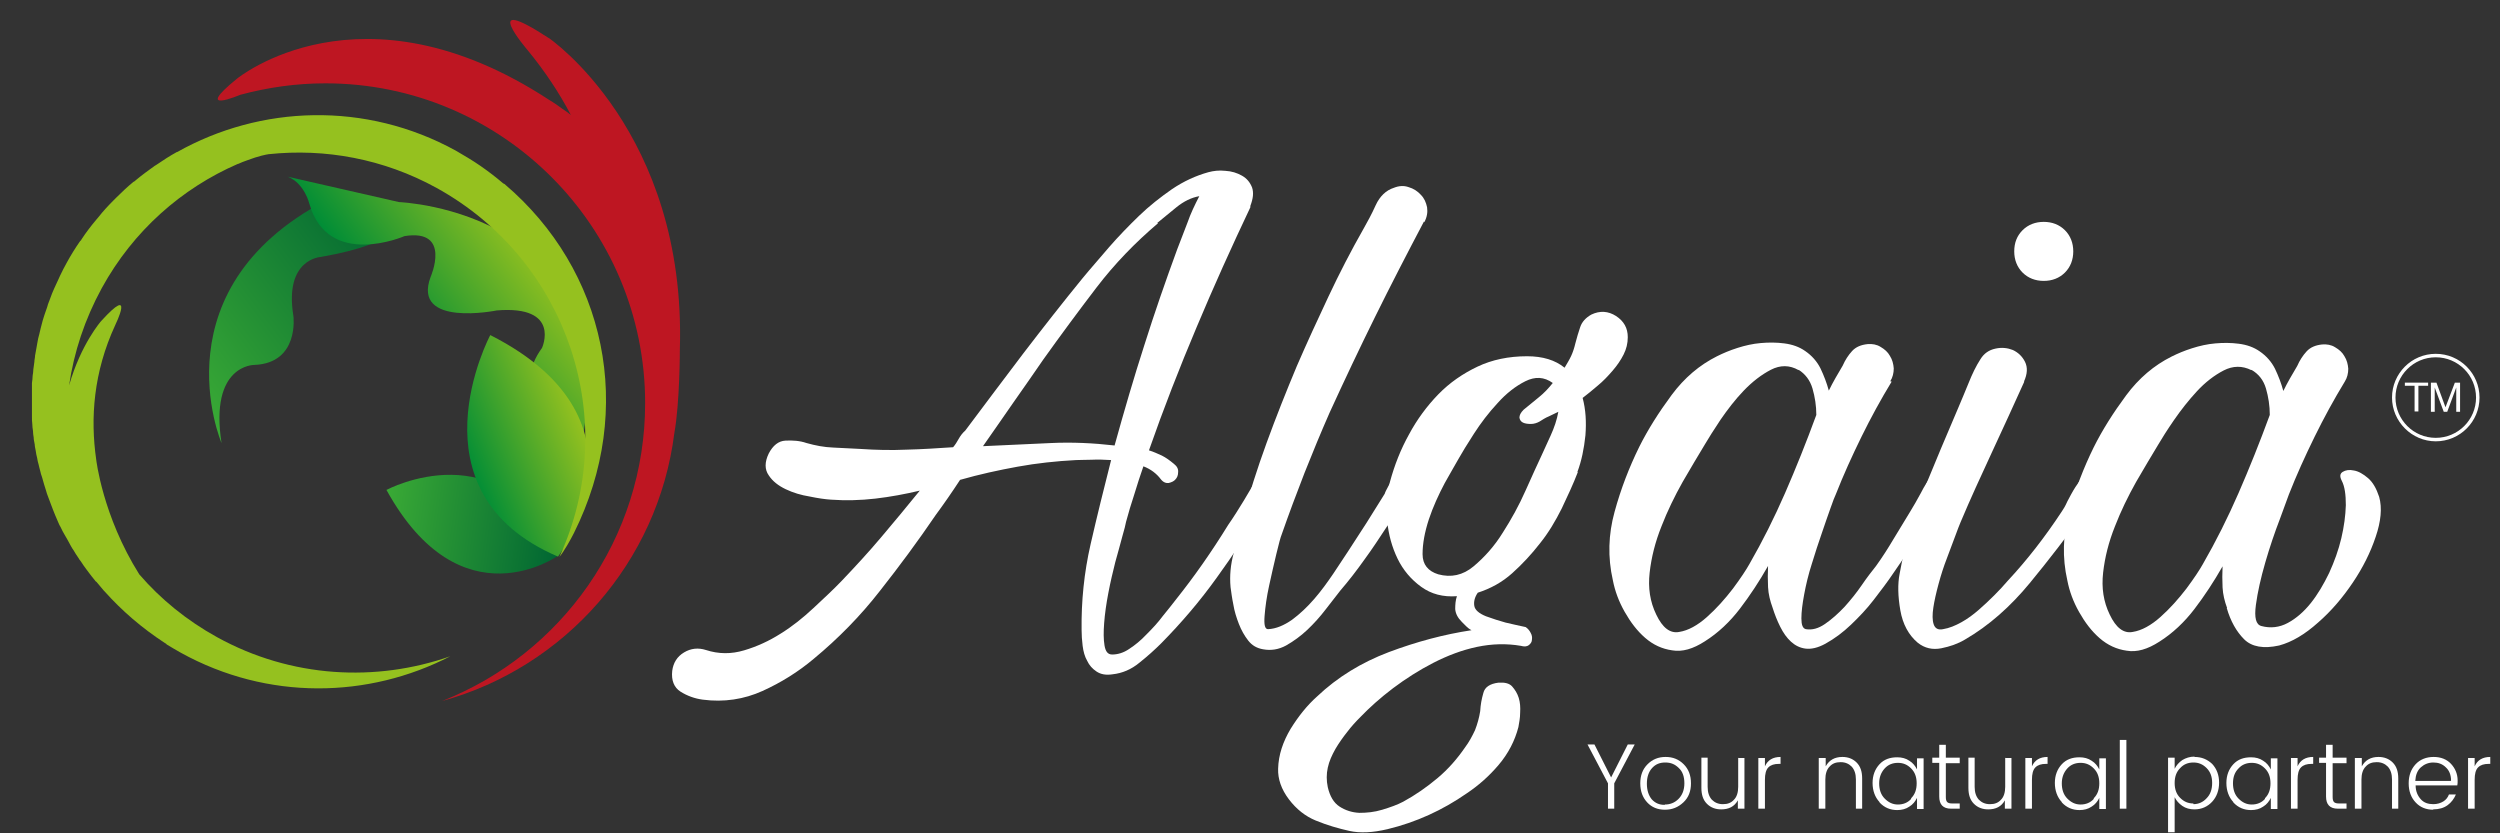
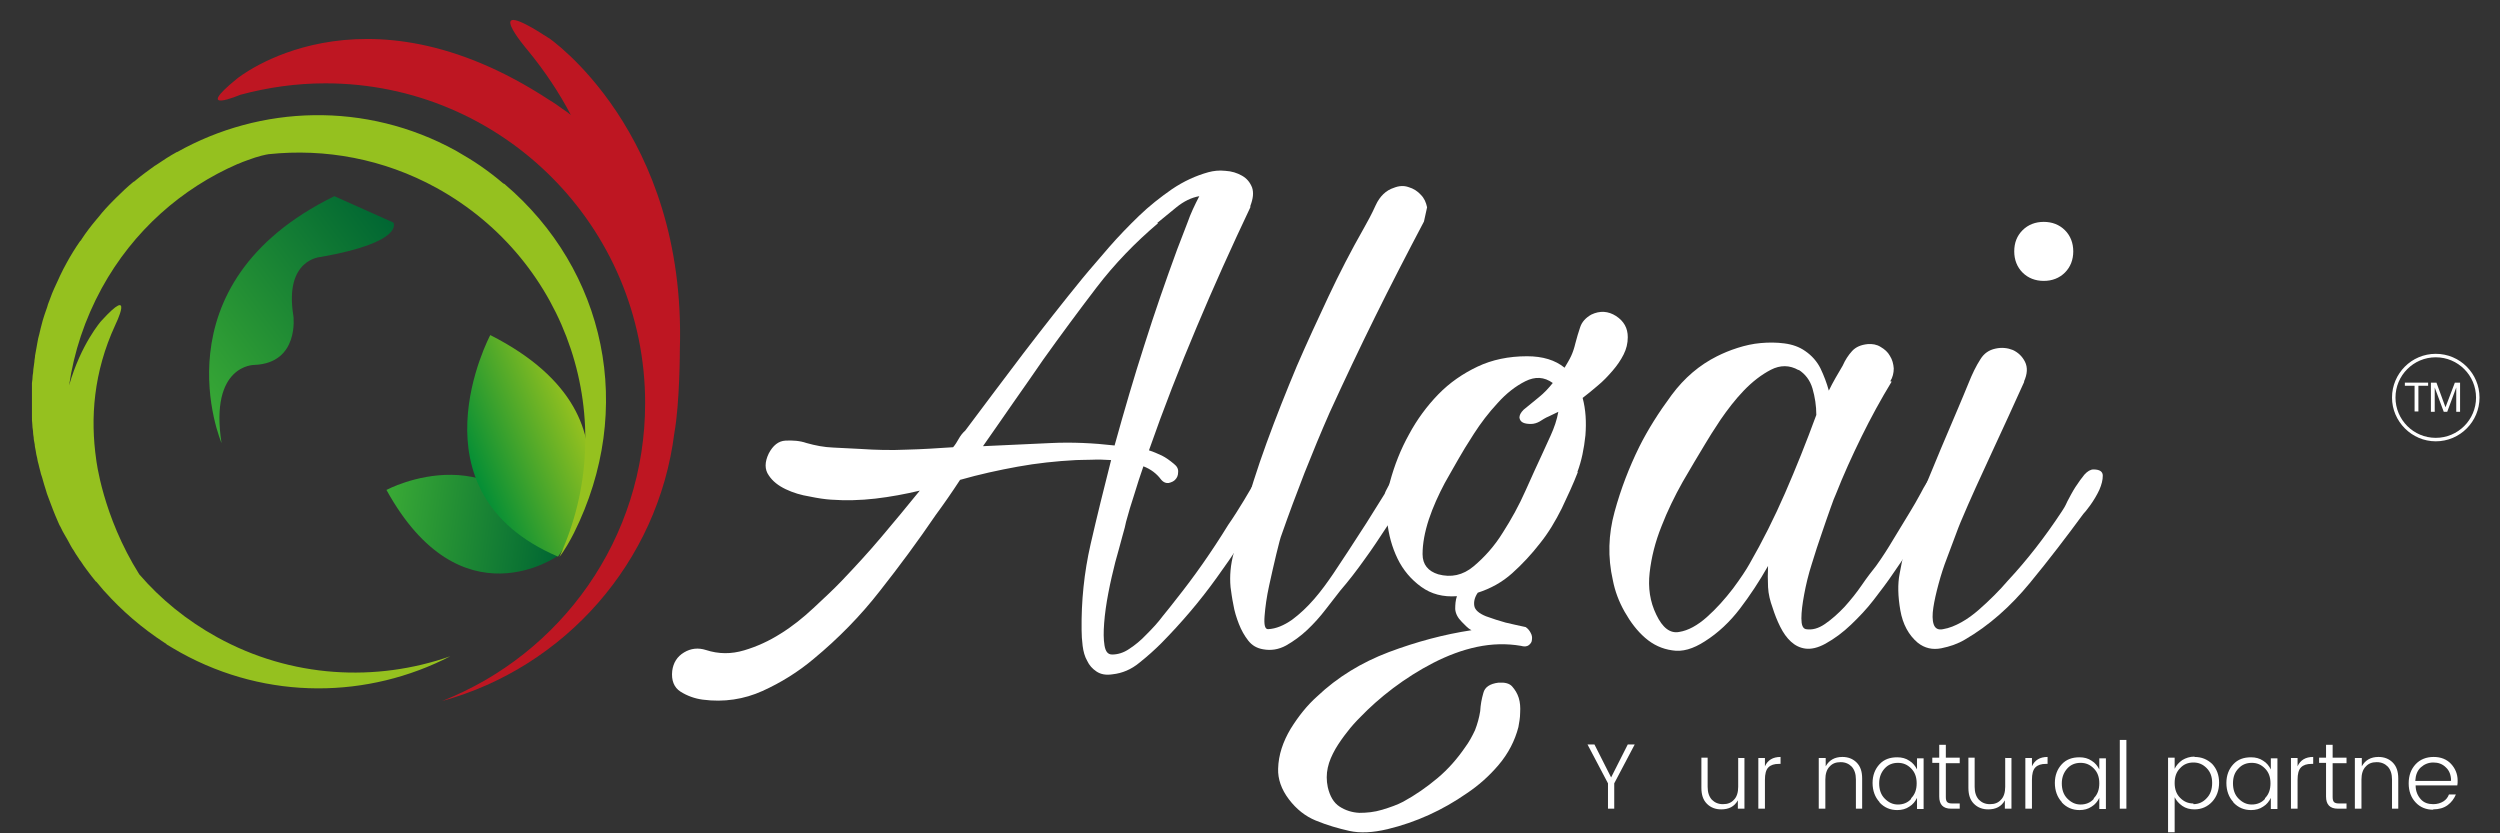
<svg xmlns="http://www.w3.org/2000/svg" viewBox="0 0 72 24" fill="none">
  <rect x="0" y="0" width="72" height="24" fill="#333333" stroke="none" />
  <path d="M11.33 6.41C11.33 6.41 11.67 6.97 9.24 7.4C9.24 7.4 8.18 7.45 8.45 9.1C8.45 9.1 8.63 10.46 7.32 10.51C7.32 10.51 6.03 10.5 6.38 12.76C6.38 12.76 4.43 8.2 9.63 5.65L11.33 6.41Z" fill="url(#paint0_linear_1_8)" />
-   <path d="M16.71 12.97C16.71 12.97 16.87 12.68 15.77 11.81C15.77 11.81 14.77 11.18 15.61 10.02C15.61 10.02 16.17 8.79 14.31 8.94C14.31 8.94 11.86 9.44 12.4 7.98C12.4 7.98 13.02 6.58 11.65 6.8C11.65 6.8 9.45 7.76 8.91 5.87C8.91 5.87 8.77 5.28 8.29 5.09L11.49 5.82C11.49 5.82 18.19 6.07 16.71 12.97Z" fill="url(#paint1_linear_1_8)" />
  <path d="M16.08 16C16.08 16 13.28 18.01 11.13 14.11C11.13 14.11 14.47 12.32 16.08 16Z" fill="url(#paint2_linear_1_8)" />
  <path d="M16.07 16.03C16.07 16.03 19.05 12.15 14.12 9.65C14.12 9.65 11.71 14.17 16.07 16.03Z" fill="url(#paint3_linear_1_8)" />
  <path d="M15.81 1.1C13.73 -0.26 15.2 1.45 15.2 1.45C15.7 2.06 16.11 2.68 16.44 3.31C16.35 3.24 16.27 3.18 16.19 3.13C16.19 3.13 16.16 3.11 16.15 3.1C15.96 2.96 15.82 2.88 15.82 2.88C10.39 -0.68 6.82 2.27 6.82 2.27C5.53 3.32 6.92 2.73 6.92 2.73C7.7 2.52 8.52 2.4 9.37 2.4C14.46 2.4 18.58 6.53 18.58 11.61C18.58 15.51 16.16 18.84 12.73 20.19C16.26 19.22 18.95 16.2 19.42 12.48C19.58 11.6 19.58 10.06 19.58 10.06C19.77 3.79 15.8 1.09 15.8 1.09L15.81 1.1Z" fill="#BE1622" />
  <path d="M14.49 5.28C14.28 5.1 14.07 4.94 13.84 4.78C13.61 4.62 13.37 4.48 13.13 4.34C10.53 2.91 7.5 3.03 5.1 4.38H5.09C4.89 4.49 4.69 4.62 4.5 4.75C4.48 4.76 4.47 4.77 4.45 4.78C4.27 4.91 4.09 5.04 3.91 5.19C3.89 5.21 3.87 5.23 3.84 5.24C3.67 5.38 3.51 5.53 3.35 5.69C3.33 5.71 3.3 5.74 3.28 5.76C3.12 5.92 2.97 6.08 2.83 6.26C2.81 6.28 2.79 6.31 2.77 6.33C2.62 6.51 2.48 6.69 2.35 6.89C2.34 6.91 2.33 6.93 2.31 6.94C2.17 7.14 2.04 7.35 1.92 7.57C1.85 7.69 1.79 7.82 1.73 7.94C1.71 7.98 1.7 8.01 1.68 8.05C1.64 8.14 1.6 8.22 1.56 8.31C1.54 8.36 1.52 8.41 1.5 8.45C1.47 8.53 1.44 8.61 1.41 8.69C1.39 8.74 1.37 8.79 1.36 8.84C1.33 8.92 1.31 8.99 1.28 9.07C1.26 9.12 1.25 9.18 1.23 9.23C1.21 9.31 1.19 9.38 1.17 9.46C1.16 9.52 1.14 9.57 1.13 9.63C1.11 9.7 1.09 9.78 1.08 9.85C1.07 9.91 1.06 9.96 1.05 10.02C1.04 10.09 1.02 10.17 1.01 10.24C1.01 10.3 0.99 10.36 0.99 10.42C0.98 10.49 0.97 10.56 0.96 10.64C0.96 10.7 0.95 10.76 0.94 10.82C0.94 10.89 0.93 10.96 0.92 11.03C0.92 11.09 0.92 11.15 0.92 11.22C0.92 11.29 0.92 11.36 0.92 11.43C0.92 11.49 0.92 11.56 0.92 11.62C0.92 11.69 0.92 11.75 0.92 11.82C0.92 11.88 0.92 11.95 0.92 12.01C0.92 12.08 0.92 12.14 0.93 12.21C0.93 12.28 0.94 12.34 0.95 12.41C0.95 12.47 0.96 12.54 0.97 12.6C0.97 12.67 0.99 12.73 1 12.8C1 12.86 1.02 12.92 1.03 12.99C1.04 13.06 1.05 13.12 1.07 13.19C1.08 13.25 1.09 13.31 1.11 13.37C1.13 13.44 1.14 13.51 1.16 13.57C1.17 13.63 1.19 13.68 1.21 13.74C1.23 13.81 1.25 13.88 1.27 13.95C1.29 14 1.3 14.06 1.32 14.11C1.34 14.18 1.36 14.25 1.39 14.32C1.41 14.37 1.43 14.42 1.45 14.48C1.48 14.55 1.5 14.62 1.53 14.69C1.55 14.74 1.57 14.79 1.59 14.84C1.62 14.91 1.65 14.98 1.68 15.05C1.7 15.1 1.72 15.14 1.75 15.19C1.78 15.26 1.82 15.33 1.86 15.4C1.88 15.44 1.91 15.48 1.93 15.52C1.97 15.59 2.01 15.67 2.05 15.74C2.07 15.78 2.1 15.82 2.12 15.85C2.16 15.92 2.21 16 2.26 16.07C2.28 16.1 2.3 16.14 2.33 16.17C2.38 16.25 2.43 16.32 2.49 16.4C2.51 16.43 2.53 16.45 2.55 16.48C2.61 16.56 2.67 16.64 2.73 16.71C2.74 16.73 2.76 16.75 2.78 16.76C2.85 16.84 2.92 16.93 2.99 17.01C2.99 17.01 3 17.02 3.01 17.03C3.51 17.59 4.09 18.09 4.75 18.52C4.77 18.53 4.79 18.54 4.8 18.56C4.93 18.64 5.07 18.72 5.21 18.8C7.71 20.18 10.61 20.12 12.97 18.9C10.83 19.65 8.39 19.53 6.25 18.35C5.38 17.87 4.62 17.25 4.01 16.54C2.95 14.85 2.77 13.23 2.77 13.23C2.6 12.05 2.69 10.72 3.32 9.36C3.32 9.36 3.91 8.15 2.91 9.25C2.91 9.25 2.33 9.91 1.99 11.1C2.13 10.14 2.44 9.2 2.93 8.3C3.84 6.64 5.24 5.42 6.85 4.72C6.85 4.72 6.85 4.72 6.86 4.72C6.94 4.68 7.03 4.65 7.11 4.62C7.45 4.49 7.67 4.45 7.74 4.44C9.36 4.27 11.04 4.57 12.57 5.41C16.38 7.51 17.9 12.15 16.11 16.04C16.25 15.87 16.43 15.55 16.53 15.35C18.31 11.78 17.45 7.78 14.53 5.3L14.49 5.28Z" fill="#95C11F" />
  <path d="M46.5 23.29H46.31V22.56L45.72 21.44H45.92L46.4 22.39L46.88 21.44H47.08L46.49 22.56V23.29H46.5Z" fill="white" />
-   <path d="M47.95 23.32C47.74 23.32 47.57 23.25 47.44 23.11C47.31 22.97 47.24 22.79 47.24 22.56C47.24 22.33 47.31 22.15 47.45 22.01C47.59 21.87 47.76 21.8 47.97 21.8C48.18 21.8 48.35 21.87 48.49 22.01C48.63 22.15 48.7 22.33 48.7 22.56C48.7 22.79 48.63 22.97 48.48 23.11C48.33 23.25 48.16 23.32 47.95 23.32ZM47.95 23.17C48.1 23.17 48.23 23.12 48.34 23.01C48.45 22.9 48.51 22.75 48.51 22.56C48.51 22.37 48.46 22.22 48.35 22.12C48.24 22.01 48.12 21.96 47.96 21.96C47.8 21.96 47.68 22.01 47.58 22.12C47.48 22.23 47.43 22.38 47.43 22.57C47.43 22.76 47.48 22.91 47.57 23.02C47.67 23.13 47.79 23.18 47.94 23.18L47.95 23.17Z" fill="white" />
  <path d="M50.05 21.83H50.24V23.29H50.05V23.05C49.95 23.23 49.79 23.31 49.57 23.31C49.41 23.31 49.27 23.26 49.16 23.15C49.05 23.04 49 22.89 49 22.69V21.82H49.18V22.66C49.18 22.82 49.22 22.94 49.3 23.03C49.38 23.11 49.48 23.16 49.62 23.16C49.76 23.16 49.86 23.12 49.94 23.03C50.02 22.95 50.06 22.82 50.06 22.66V21.82L50.05 21.83Z" fill="white" />
  <path d="M50.83 21.83V22.07C50.91 21.89 51.06 21.8 51.28 21.8V22H51.23C51.1 22 51 22.03 50.93 22.1C50.86 22.17 50.83 22.29 50.83 22.46V23.29H50.64V21.83H50.83Z" fill="white" />
  <path d="M52.58 21.83V22.07C52.68 21.89 52.84 21.8 53.06 21.8C53.22 21.8 53.36 21.85 53.47 21.96C53.58 22.07 53.63 22.22 53.63 22.42V23.29H53.45V22.45C53.45 22.29 53.41 22.17 53.33 22.08C53.25 22 53.15 21.95 53.01 21.95C52.87 21.95 52.77 21.99 52.69 22.08C52.61 22.16 52.57 22.29 52.57 22.45V23.29H52.38V21.83H52.57H52.58Z" fill="white" />
  <path d="M54.13 23.1C54 22.96 53.93 22.77 53.93 22.55C53.93 22.33 54 22.15 54.13 22.01C54.26 21.87 54.43 21.81 54.64 21.81C54.77 21.81 54.89 21.84 54.99 21.91C55.09 21.97 55.16 22.06 55.21 22.16V21.84H55.4V23.3H55.21V22.98C55.16 23.08 55.09 23.17 54.99 23.23C54.89 23.3 54.77 23.33 54.64 23.33C54.44 23.33 54.27 23.26 54.13 23.11V23.1ZM55.04 22.99C55.15 22.88 55.2 22.74 55.2 22.56C55.2 22.38 55.15 22.24 55.04 22.13C54.93 22.02 54.81 21.97 54.66 21.97C54.51 21.97 54.38 22.02 54.28 22.13C54.18 22.24 54.12 22.38 54.12 22.56C54.12 22.74 54.17 22.89 54.28 23C54.39 23.11 54.51 23.17 54.66 23.17C54.81 23.17 54.94 23.12 55.04 23.01V22.99Z" fill="white" />
  <path d="M56.44 21.98H56.04V22.95C56.04 23.02 56.05 23.07 56.08 23.1C56.11 23.13 56.16 23.14 56.23 23.14H56.44V23.29H56.19C55.96 23.29 55.85 23.17 55.85 22.94V21.97H55.65V21.82H55.85V21.45H56.04V21.82H56.44V21.97V21.98Z" fill="white" />
  <path d="M57.74 21.83H57.93V23.29H57.74V23.05C57.64 23.23 57.48 23.31 57.26 23.31C57.1 23.31 56.96 23.26 56.85 23.15C56.74 23.04 56.69 22.89 56.69 22.69V21.82H56.87V22.66C56.87 22.82 56.91 22.94 56.99 23.03C57.07 23.11 57.17 23.16 57.31 23.16C57.45 23.16 57.55 23.12 57.63 23.03C57.71 22.95 57.75 22.82 57.75 22.66V21.82L57.74 21.83Z" fill="white" />
  <path d="M58.52 21.83V22.07C58.6 21.89 58.75 21.8 58.97 21.8V22H58.92C58.79 22 58.69 22.03 58.62 22.1C58.55 22.17 58.52 22.29 58.52 22.46V23.29H58.33V21.83H58.52Z" fill="white" />
  <path d="M59.38 23.1C59.25 22.96 59.18 22.77 59.18 22.55C59.18 22.33 59.25 22.15 59.38 22.01C59.51 21.87 59.68 21.81 59.89 21.81C60.02 21.81 60.14 21.84 60.24 21.91C60.34 21.97 60.41 22.06 60.46 22.16V21.84H60.65V23.3H60.46V22.98C60.41 23.08 60.34 23.17 60.24 23.23C60.14 23.3 60.02 23.33 59.89 23.33C59.69 23.33 59.52 23.26 59.38 23.11V23.1ZM60.3 22.99C60.41 22.88 60.46 22.74 60.46 22.56C60.46 22.38 60.41 22.24 60.3 22.13C60.19 22.02 60.07 21.97 59.92 21.97C59.77 21.97 59.64 22.02 59.54 22.13C59.44 22.24 59.38 22.38 59.38 22.56C59.38 22.74 59.43 22.89 59.54 23C59.65 23.11 59.77 23.17 59.92 23.17C60.07 23.17 60.2 23.12 60.3 23.01V22.99Z" fill="white" />
  <path d="M61.05 23.29V21.31H61.24V23.29H61.05Z" fill="white" />
  <path d="M63.2 21.8C63.41 21.8 63.57 21.87 63.71 22C63.84 22.14 63.91 22.32 63.91 22.54C63.91 22.76 63.84 22.95 63.71 23.09C63.58 23.23 63.41 23.31 63.2 23.31C63.07 23.31 62.95 23.28 62.85 23.21C62.75 23.14 62.68 23.06 62.63 22.96V23.97H62.44V21.82H62.63V22.14C62.68 22.04 62.75 21.96 62.85 21.89C62.95 21.83 63.07 21.79 63.2 21.79V21.8ZM63.17 23.16C63.32 23.16 63.45 23.1 63.55 22.99C63.66 22.88 63.71 22.73 63.71 22.55C63.71 22.37 63.66 22.23 63.55 22.12C63.44 22.01 63.32 21.96 63.17 21.96C63.02 21.96 62.89 22.01 62.79 22.12C62.68 22.23 62.63 22.37 62.63 22.55C62.63 22.73 62.68 22.87 62.79 22.98C62.9 23.09 63.02 23.14 63.17 23.14V23.16Z" fill="white" />
  <path d="M64.32 23.1C64.19 22.96 64.12 22.77 64.12 22.55C64.12 22.33 64.19 22.15 64.32 22.01C64.45 21.87 64.62 21.81 64.83 21.81C64.96 21.81 65.08 21.84 65.18 21.91C65.28 21.97 65.35 22.06 65.4 22.16V21.84H65.59V23.3H65.4V22.98C65.35 23.08 65.28 23.17 65.18 23.23C65.08 23.3 64.96 23.33 64.83 23.33C64.63 23.33 64.46 23.26 64.32 23.11V23.1ZM65.23 22.99C65.34 22.88 65.39 22.74 65.39 22.56C65.39 22.38 65.34 22.24 65.23 22.13C65.12 22.02 65 21.97 64.85 21.97C64.7 21.97 64.57 22.02 64.47 22.13C64.36 22.24 64.31 22.38 64.31 22.56C64.31 22.74 64.36 22.89 64.47 23C64.58 23.11 64.7 23.17 64.85 23.17C65 23.17 65.13 23.12 65.23 23.01V22.99Z" fill="white" />
  <path d="M66.17 21.83V22.07C66.25 21.89 66.4 21.8 66.62 21.8V22H66.57C66.44 22 66.34 22.03 66.27 22.1C66.2 22.17 66.17 22.29 66.17 22.46V23.29H65.98V21.83H66.17Z" fill="white" />
  <path d="M67.58 21.98H67.18V22.95C67.18 23.02 67.19 23.07 67.22 23.1C67.25 23.13 67.3 23.14 67.37 23.14H67.58V23.29H67.33C67.1 23.29 66.99 23.17 66.99 22.94V21.97H66.79V21.82H66.99V21.45H67.18V21.82H67.58V21.97V21.98Z" fill="white" />
  <path d="M68.02 21.83V22.07C68.12 21.89 68.28 21.8 68.5 21.8C68.66 21.8 68.8 21.85 68.91 21.96C69.02 22.07 69.07 22.22 69.07 22.42V23.29H68.89V22.45C68.89 22.29 68.85 22.17 68.77 22.08C68.69 22 68.59 21.95 68.45 21.95C68.31 21.95 68.21 21.99 68.13 22.08C68.05 22.16 68.01 22.29 68.01 22.45V23.29H67.82V21.83H68.01H68.02Z" fill="white" />
  <path d="M70.08 23.32C69.87 23.32 69.7 23.25 69.57 23.11C69.44 22.97 69.37 22.79 69.37 22.56C69.37 22.33 69.44 22.15 69.57 22.01C69.7 21.87 69.88 21.8 70.09 21.8C70.3 21.8 70.47 21.87 70.59 22C70.71 22.13 70.78 22.29 70.78 22.48C70.78 22.53 70.78 22.58 70.77 22.62H69.57C69.57 22.79 69.63 22.92 69.72 23.02C69.81 23.12 69.93 23.16 70.08 23.16C70.19 23.16 70.29 23.13 70.37 23.08C70.45 23.03 70.5 22.96 70.53 22.88H70.73C70.68 23 70.6 23.11 70.49 23.19C70.38 23.27 70.24 23.31 70.07 23.31L70.08 23.32ZM70.59 22.48C70.59 22.32 70.54 22.19 70.44 22.1C70.34 22 70.22 21.96 70.08 21.96C69.94 21.96 69.82 22.01 69.72 22.1C69.62 22.19 69.57 22.32 69.56 22.49H70.58L70.59 22.48Z" fill="white" />
-   <path d="M71.27 21.83V22.07C71.35 21.89 71.5 21.8 71.72 21.8V22H71.67C71.54 22 71.44 22.03 71.37 22.1C71.3 22.17 71.27 22.29 71.27 22.46V23.29H71.08V21.83H71.27Z" fill="white" />
  <path d="M36.01 5.97C35.47 7.11 34.95 8.26 34.46 9.43C33.97 10.59 33.51 11.77 33.09 12.97C33.22 13.01 33.35 13.07 33.46 13.12C33.58 13.18 33.69 13.26 33.81 13.36C33.9 13.43 33.94 13.51 33.93 13.6C33.93 13.69 33.9 13.76 33.85 13.81C33.81 13.86 33.74 13.89 33.66 13.91C33.58 13.92 33.5 13.89 33.43 13.8C33.31 13.64 33.14 13.51 32.93 13.43C32.84 13.69 32.75 13.96 32.67 14.23C32.58 14.5 32.5 14.77 32.43 15.03C32.42 15.1 32.38 15.25 32.32 15.46C32.26 15.67 32.2 15.92 32.12 16.19C32.05 16.47 31.98 16.76 31.92 17.08C31.86 17.39 31.82 17.68 31.8 17.94C31.78 18.2 31.78 18.41 31.81 18.59C31.84 18.77 31.91 18.85 32.03 18.85C32.19 18.85 32.36 18.8 32.52 18.69C32.69 18.58 32.86 18.44 33.02 18.27C33.19 18.1 33.35 17.93 33.49 17.74C33.64 17.56 33.77 17.39 33.88 17.25C34.39 16.61 34.89 15.9 35.37 15.12C35.53 14.89 35.68 14.65 35.82 14.42C35.96 14.19 36.1 13.94 36.25 13.7C36.32 13.58 36.43 13.54 36.58 13.56C36.73 13.58 36.8 13.67 36.8 13.83C36.8 13.95 36.75 14.08 36.65 14.22C36.55 14.37 36.46 14.49 36.39 14.59C35.97 15.29 35.52 15.98 35.04 16.64C34.56 17.31 34.03 17.93 33.45 18.52C33.26 18.71 33.05 18.9 32.81 19.09C32.58 19.28 32.32 19.39 32.04 19.42C31.85 19.45 31.7 19.42 31.58 19.34C31.46 19.26 31.37 19.16 31.31 19.03C31.24 18.91 31.2 18.76 31.18 18.6C31.16 18.44 31.15 18.29 31.15 18.14C31.14 17.32 31.22 16.5 31.41 15.67C31.6 14.84 31.8 14.04 32 13.25C31.81 13.24 31.63 13.23 31.45 13.24C31.27 13.24 31.12 13.25 30.99 13.25C30.42 13.28 29.86 13.34 29.31 13.44C28.76 13.54 28.21 13.66 27.65 13.82C27.53 14 27.42 14.17 27.3 14.34C27.18 14.51 27.07 14.67 26.95 14.83C26.44 15.58 25.9 16.31 25.34 17.02C24.78 17.74 24.14 18.39 23.44 18.97C22.99 19.35 22.49 19.66 21.96 19.9C21.43 20.14 20.85 20.23 20.24 20.15C20.01 20.12 19.79 20.04 19.6 19.92C19.41 19.8 19.33 19.59 19.36 19.32C19.39 19.09 19.5 18.91 19.7 18.79C19.9 18.67 20.11 18.65 20.33 18.72C20.7 18.84 21.06 18.84 21.43 18.73C21.8 18.62 22.15 18.46 22.48 18.25C22.82 18.04 23.13 17.79 23.43 17.51C23.73 17.23 24 16.98 24.23 16.74C24.62 16.33 25.01 15.91 25.38 15.47C25.75 15.03 26.12 14.59 26.49 14.13C26.07 14.23 25.64 14.31 25.21 14.36C24.78 14.41 24.35 14.42 23.93 14.39C23.77 14.38 23.56 14.35 23.32 14.3C23.07 14.26 22.84 14.19 22.63 14.09C22.42 13.99 22.25 13.86 22.14 13.69C22.02 13.52 22.02 13.31 22.14 13.06C22.26 12.83 22.42 12.7 22.62 12.69C22.82 12.68 23.03 12.69 23.23 12.76C23.48 12.83 23.73 12.88 24 12.89C24.26 12.9 24.53 12.92 24.79 12.93C25.23 12.96 25.67 12.97 26.11 12.95C26.55 12.94 26.99 12.91 27.45 12.88C27.51 12.81 27.56 12.73 27.61 12.64C27.66 12.55 27.72 12.47 27.8 12.4C28.36 11.65 28.91 10.92 29.47 10.18C30.03 9.45 30.6 8.72 31.18 8.01C31.41 7.73 31.67 7.44 31.94 7.12C32.21 6.81 32.5 6.51 32.8 6.22C33.1 5.93 33.42 5.68 33.75 5.45C34.09 5.22 34.44 5.06 34.8 4.96C34.95 4.92 35.11 4.9 35.29 4.92C35.47 4.93 35.63 4.98 35.77 5.06C35.91 5.14 36 5.25 36.06 5.4C36.11 5.55 36.09 5.72 36.01 5.93V5.97ZM33.35 6.43C32.69 6.99 32.1 7.6 31.58 8.28C31.06 8.96 30.55 9.65 30.05 10.35C29.76 10.77 29.47 11.19 29.18 11.6C28.89 12.01 28.61 12.43 28.31 12.85C29 12.82 29.65 12.79 30.26 12.76C30.87 12.73 31.49 12.76 32.1 12.83C32.38 11.82 32.66 10.86 32.96 9.93C33.25 9.01 33.57 8.09 33.9 7.19C34 6.93 34.1 6.67 34.2 6.41C34.29 6.15 34.41 5.9 34.54 5.65C34.31 5.69 34.09 5.8 33.88 5.97C33.67 6.14 33.49 6.29 33.33 6.42L33.35 6.43Z" fill="white" />
-   <path d="M41.01 6.38C40.53 7.29 40.06 8.2 39.61 9.11C39.16 10.02 38.72 10.95 38.29 11.89C38.04 12.46 37.8 13.04 37.57 13.62C37.34 14.21 37.12 14.8 36.91 15.4C36.88 15.47 36.83 15.66 36.76 15.95C36.69 16.24 36.62 16.55 36.55 16.87C36.48 17.19 36.44 17.48 36.42 17.74C36.4 18 36.43 18.12 36.52 18.12C36.75 18.11 36.98 18.01 37.21 17.85C37.44 17.68 37.65 17.48 37.85 17.25C38.05 17.02 38.23 16.77 38.4 16.52C38.57 16.26 38.71 16.05 38.83 15.87C39.18 15.34 39.53 14.79 39.88 14.22C39.89 14.18 39.93 14.1 39.99 13.99C40.05 13.88 40.12 13.78 40.2 13.69C40.28 13.6 40.36 13.55 40.45 13.53C40.54 13.51 40.62 13.56 40.69 13.69C40.73 13.78 40.73 13.89 40.67 14.03C40.61 14.17 40.54 14.31 40.45 14.46C40.36 14.61 40.27 14.75 40.16 14.88C40.06 15.01 39.98 15.11 39.94 15.17C39.73 15.49 39.52 15.81 39.3 16.11C39.08 16.42 38.85 16.72 38.6 17.01C38.48 17.16 38.34 17.34 38.18 17.55C38.02 17.76 37.84 17.96 37.65 18.14C37.46 18.32 37.25 18.47 37.04 18.59C36.82 18.71 36.6 18.74 36.38 18.7C36.2 18.67 36.06 18.59 35.95 18.45C35.84 18.31 35.75 18.15 35.68 17.97C35.61 17.79 35.55 17.6 35.52 17.41C35.48 17.22 35.46 17.05 35.44 16.91C35.41 16.59 35.44 16.26 35.53 15.93C35.62 15.6 35.7 15.29 35.77 15C35.97 14.24 36.21 13.49 36.48 12.75C36.75 12.01 37.04 11.28 37.35 10.54C37.64 9.87 37.95 9.2 38.26 8.54C38.57 7.88 38.91 7.22 39.28 6.57C39.38 6.39 39.5 6.18 39.62 5.91C39.74 5.65 39.92 5.48 40.14 5.41C40.29 5.35 40.43 5.34 40.57 5.39C40.71 5.43 40.83 5.51 40.92 5.61C41.02 5.71 41.07 5.83 41.1 5.97C41.12 6.11 41.1 6.25 41.02 6.4L41.01 6.38Z" fill="white" />
+   <path d="M41.01 6.38C40.53 7.29 40.06 8.2 39.61 9.11C39.16 10.02 38.72 10.95 38.29 11.89C38.04 12.46 37.8 13.04 37.57 13.62C37.34 14.21 37.12 14.8 36.91 15.4C36.88 15.47 36.83 15.66 36.76 15.95C36.69 16.24 36.62 16.55 36.55 16.87C36.48 17.19 36.44 17.48 36.42 17.74C36.4 18 36.43 18.12 36.52 18.12C36.75 18.11 36.98 18.01 37.21 17.85C37.44 17.68 37.65 17.48 37.85 17.25C38.05 17.02 38.23 16.77 38.4 16.52C38.57 16.26 38.71 16.05 38.83 15.87C39.18 15.34 39.53 14.79 39.88 14.22C39.89 14.18 39.93 14.1 39.99 13.99C40.05 13.88 40.12 13.78 40.2 13.69C40.28 13.6 40.36 13.55 40.45 13.53C40.54 13.51 40.62 13.56 40.69 13.69C40.73 13.78 40.73 13.89 40.67 14.03C40.61 14.17 40.54 14.31 40.45 14.46C40.36 14.61 40.27 14.75 40.16 14.88C40.06 15.01 39.98 15.11 39.94 15.17C39.73 15.49 39.52 15.81 39.3 16.11C39.08 16.42 38.85 16.72 38.6 17.01C38.48 17.16 38.34 17.34 38.18 17.55C38.02 17.76 37.84 17.96 37.65 18.14C37.46 18.32 37.25 18.47 37.04 18.59C36.82 18.71 36.6 18.74 36.38 18.7C36.2 18.67 36.06 18.59 35.95 18.45C35.84 18.31 35.75 18.15 35.68 17.97C35.61 17.79 35.55 17.6 35.52 17.41C35.48 17.22 35.46 17.05 35.44 16.91C35.41 16.59 35.44 16.26 35.53 15.93C35.62 15.6 35.7 15.29 35.77 15C35.97 14.24 36.21 13.49 36.48 12.75C36.75 12.01 37.04 11.28 37.35 10.54C37.64 9.87 37.95 9.2 38.26 8.54C38.57 7.88 38.91 7.22 39.28 6.57C39.38 6.39 39.5 6.18 39.62 5.91C39.74 5.65 39.92 5.48 40.14 5.41C40.29 5.35 40.43 5.34 40.57 5.39C40.71 5.43 40.83 5.51 40.92 5.61C41.02 5.71 41.07 5.83 41.1 5.97L41.01 6.38Z" fill="white" />
  <path d="M45.44 13.6C45.31 13.94 45.15 14.28 44.98 14.64C44.8 15 44.6 15.34 44.35 15.65C44.11 15.96 43.84 16.25 43.55 16.51C43.26 16.77 42.93 16.95 42.56 17.07C42.47 17.2 42.44 17.33 42.46 17.45C42.48 17.57 42.6 17.67 42.8 17.75C42.99 17.82 43.18 17.88 43.36 17.93C43.54 17.97 43.74 18.02 43.94 18.06C44 18.1 44.05 18.16 44.08 18.22C44.12 18.29 44.13 18.35 44.12 18.42C44.12 18.49 44.08 18.54 44.03 18.58C43.98 18.62 43.9 18.63 43.8 18.6C43.39 18.53 42.97 18.54 42.54 18.63C42.11 18.72 41.69 18.88 41.28 19.09C40.87 19.3 40.48 19.55 40.12 19.82C39.75 20.1 39.44 20.38 39.18 20.65C39.05 20.78 38.92 20.92 38.8 21.08C38.68 21.23 38.56 21.4 38.46 21.57C38.36 21.75 38.28 21.92 38.24 22.11C38.2 22.29 38.2 22.48 38.24 22.67C38.3 22.93 38.41 23.12 38.58 23.23C38.75 23.34 38.94 23.4 39.15 23.41C39.36 23.41 39.58 23.39 39.81 23.32C40.04 23.25 40.24 23.18 40.41 23.09C40.76 22.9 41.09 22.67 41.4 22.41C41.71 22.15 41.97 21.85 42.19 21.53C42.31 21.37 42.4 21.2 42.48 21.03C42.55 20.85 42.6 20.67 42.63 20.48C42.64 20.3 42.67 20.13 42.72 19.96C42.76 19.79 42.91 19.69 43.16 19.66C43.34 19.65 43.47 19.68 43.55 19.77C43.63 19.86 43.7 19.97 43.74 20.1C43.78 20.23 43.79 20.37 43.78 20.53C43.78 20.68 43.75 20.82 43.73 20.94C43.63 21.33 43.44 21.7 43.16 22.03C42.88 22.36 42.57 22.63 42.24 22.85C41.55 23.33 40.79 23.68 39.96 23.88C39.54 23.98 39.17 24 38.86 23.93C38.55 23.86 38.23 23.77 37.89 23.63C37.6 23.51 37.34 23.31 37.12 23.02C36.9 22.73 36.8 22.43 36.81 22.14C36.82 21.74 36.95 21.36 37.17 20.99C37.4 20.62 37.65 20.31 37.93 20.06C38.52 19.5 39.21 19.08 40 18.78C40.8 18.48 41.59 18.27 42.38 18.15C42.32 18.12 42.27 18.08 42.23 18.04C42.19 18 42.14 17.95 42.1 17.91C41.98 17.79 41.92 17.67 41.91 17.54C41.91 17.41 41.92 17.28 41.96 17.17C41.56 17.2 41.22 17.11 40.93 16.9C40.64 16.69 40.41 16.42 40.25 16.09C40.09 15.76 39.99 15.4 39.95 15C39.91 14.6 39.94 14.23 40.03 13.88C40.16 13.4 40.34 12.94 40.58 12.51C40.81 12.08 41.1 11.69 41.42 11.36C41.75 11.02 42.13 10.76 42.55 10.56C42.97 10.36 43.45 10.26 43.98 10.26C44.43 10.26 44.79 10.37 45.06 10.59C45.13 10.47 45.2 10.36 45.25 10.25C45.3 10.14 45.34 10.02 45.37 9.89C45.41 9.73 45.46 9.57 45.51 9.42C45.56 9.27 45.67 9.15 45.83 9.06C46.08 8.94 46.32 8.96 46.54 9.1C46.77 9.25 46.88 9.45 46.88 9.71C46.88 9.89 46.84 10.05 46.76 10.21C46.68 10.37 46.57 10.53 46.44 10.68C46.31 10.83 46.17 10.98 46.01 11.11C45.86 11.24 45.71 11.36 45.58 11.46C45.67 11.8 45.69 12.15 45.66 12.54C45.62 12.92 45.55 13.27 45.43 13.59L45.44 13.6ZM43.88 11.8C44.03 11.68 44.17 11.56 44.32 11.44C44.47 11.32 44.6 11.18 44.72 11.03C44.47 10.85 44.21 10.84 43.93 10.98C43.65 11.12 43.38 11.33 43.13 11.61C42.87 11.89 42.65 12.18 42.45 12.49C42.25 12.8 42.11 13.03 42.02 13.19C41.93 13.34 41.8 13.58 41.61 13.91C41.43 14.25 41.27 14.6 41.15 14.96C41.03 15.33 40.97 15.66 40.97 15.96C40.97 16.26 41.13 16.45 41.42 16.54C41.79 16.64 42.13 16.57 42.44 16.31C42.75 16.05 43.04 15.73 43.28 15.34C43.53 14.95 43.75 14.55 43.94 14.12C44.13 13.7 44.28 13.36 44.4 13.11C44.47 12.95 44.56 12.76 44.66 12.54C44.76 12.32 44.84 12.09 44.88 11.86C44.79 11.9 44.7 11.95 44.61 11.99C44.51 12.03 44.42 12.09 44.34 12.14C44.27 12.18 44.18 12.21 44.09 12.21C44 12.21 43.92 12.2 43.86 12.17C43.8 12.14 43.77 12.09 43.76 12.03C43.76 11.96 43.79 11.89 43.88 11.8Z" fill="white" />
  <path d="M54.48 10.99C54.17 11.5 53.88 12.03 53.61 12.58C53.34 13.13 53.09 13.68 52.87 14.24C52.84 14.3 52.79 14.43 52.72 14.63C52.65 14.83 52.56 15.08 52.47 15.35C52.37 15.63 52.28 15.92 52.18 16.24C52.08 16.55 52.01 16.85 51.96 17.12C51.91 17.39 51.88 17.62 51.88 17.81C51.88 18 51.92 18.1 52.01 18.12C52.19 18.15 52.37 18.1 52.56 17.97C52.75 17.84 52.94 17.67 53.12 17.48C53.3 17.28 53.47 17.07 53.62 16.85C53.77 16.63 53.91 16.45 54.03 16.3C54.21 16.05 54.37 15.8 54.53 15.53C54.69 15.27 54.85 15 55.01 14.74C55.11 14.58 55.21 14.4 55.32 14.2C55.42 14 55.53 13.83 55.65 13.68C55.72 13.59 55.81 13.54 55.91 13.54C56.01 13.54 56.09 13.58 56.15 13.68C56.21 13.78 56.21 13.88 56.15 13.97C56.09 14.06 56.04 14.14 56 14.21C55.84 14.46 55.68 14.71 55.53 14.97C55.38 15.23 55.22 15.48 55.06 15.73C54.9 15.96 54.73 16.22 54.54 16.49C54.36 16.76 54.16 17.02 53.96 17.28C53.76 17.54 53.54 17.77 53.31 17.99C53.08 18.21 52.84 18.39 52.57 18.54C52.35 18.66 52.16 18.7 52 18.68C51.84 18.66 51.7 18.59 51.58 18.48C51.46 18.37 51.36 18.23 51.27 18.05C51.18 17.87 51.11 17.69 51.05 17.5C50.98 17.31 50.93 17.11 50.92 16.91C50.91 16.71 50.91 16.5 50.92 16.3C50.67 16.74 50.4 17.15 50.11 17.53C49.82 17.91 49.48 18.23 49.1 18.47C48.76 18.69 48.45 18.78 48.16 18.73C47.87 18.69 47.61 18.57 47.38 18.37C47.15 18.17 46.96 17.92 46.79 17.62C46.62 17.32 46.51 17.02 46.45 16.71C46.3 16.05 46.32 15.39 46.5 14.74C46.68 14.08 46.92 13.46 47.21 12.87C47.46 12.37 47.77 11.88 48.14 11.38C48.51 10.88 48.95 10.51 49.45 10.26C49.63 10.17 49.82 10.09 50.04 10.02C50.26 9.95 50.48 9.9 50.71 9.88C50.94 9.86 51.16 9.86 51.39 9.89C51.62 9.92 51.82 9.99 51.99 10.11C52.18 10.24 52.33 10.41 52.43 10.61C52.53 10.82 52.61 11.03 52.67 11.25C52.73 11.13 52.79 11.01 52.86 10.89C52.93 10.77 53 10.65 53.07 10.53C53.14 10.37 53.23 10.23 53.34 10.11C53.45 9.99 53.6 9.93 53.79 9.91C53.92 9.9 54.05 9.92 54.16 9.99C54.28 10.06 54.37 10.14 54.43 10.25C54.5 10.36 54.53 10.48 54.54 10.61C54.54 10.74 54.51 10.87 54.44 10.98L54.48 10.99ZM51.8 10.66C51.54 10.51 51.27 10.51 51 10.65C50.73 10.79 50.47 10.99 50.22 11.25C49.97 11.51 49.75 11.8 49.55 12.09C49.35 12.39 49.2 12.63 49.1 12.8C48.91 13.11 48.7 13.47 48.46 13.88C48.23 14.29 48.02 14.72 47.85 15.16C47.67 15.61 47.56 16.05 47.51 16.49C47.46 16.93 47.52 17.33 47.7 17.7C47.88 18.08 48.1 18.25 48.36 18.2C48.62 18.16 48.89 18.01 49.16 17.77C49.43 17.53 49.68 17.25 49.91 16.95C50.14 16.64 50.29 16.41 50.38 16.25C50.76 15.59 51.1 14.91 51.41 14.2C51.72 13.49 52.02 12.74 52.31 11.95C52.31 11.69 52.27 11.43 52.2 11.19C52.13 10.95 51.99 10.77 51.8 10.65V10.66Z" fill="white" />
  <path d="M58.3 10.99C57.99 11.68 57.68 12.35 57.37 13.02C57.06 13.69 56.75 14.36 56.46 15.05C56.43 15.12 56.38 15.25 56.31 15.44C56.24 15.63 56.16 15.84 56.07 16.08C55.98 16.31 55.9 16.56 55.83 16.82C55.76 17.08 55.71 17.3 55.68 17.5C55.65 17.7 55.65 17.86 55.69 17.98C55.73 18.1 55.82 18.15 55.96 18.12C56.14 18.09 56.31 18.02 56.49 17.92C56.67 17.82 56.83 17.7 56.98 17.57C57.13 17.44 57.28 17.3 57.43 17.15C57.58 17 57.71 16.86 57.82 16.73C58.38 16.13 58.9 15.46 59.38 14.73C59.42 14.67 59.48 14.58 59.54 14.44C59.61 14.31 59.68 14.17 59.77 14.03C59.86 13.89 59.95 13.77 60.03 13.67C60.12 13.57 60.21 13.52 60.29 13.52C60.47 13.52 60.56 13.58 60.56 13.7C60.56 13.82 60.53 13.95 60.46 14.11C60.39 14.26 60.3 14.41 60.2 14.55C60.1 14.69 60.03 14.77 60 14.8C59.53 15.44 59.02 16.11 58.46 16.79C57.9 17.47 57.28 18.02 56.59 18.42C56.39 18.54 56.16 18.62 55.91 18.67C55.66 18.72 55.43 18.67 55.23 18.51C54.97 18.29 54.8 17.98 54.73 17.58C54.66 17.18 54.65 16.82 54.71 16.52C54.86 15.69 55.09 14.88 55.41 14.1C55.73 13.32 56.06 12.53 56.4 11.74C56.5 11.51 56.6 11.26 56.7 11.02C56.8 10.77 56.91 10.54 57.04 10.34C57.14 10.18 57.28 10.08 57.47 10.04C57.65 10 57.82 10.02 57.97 10.08C58.12 10.15 58.24 10.26 58.32 10.42C58.4 10.58 58.39 10.77 58.29 10.99H58.3ZM58.01 7.24C58.01 6.99 58.09 6.79 58.25 6.63C58.41 6.47 58.62 6.39 58.86 6.39C59.1 6.39 59.31 6.47 59.47 6.63C59.63 6.79 59.71 7 59.71 7.24C59.71 7.48 59.63 7.69 59.47 7.85C59.31 8.01 59.1 8.09 58.86 8.09C58.62 8.09 58.41 8.01 58.25 7.85C58.09 7.69 58.01 7.48 58.01 7.24Z" fill="white" />
-   <path d="M64.14 17.51C64.07 17.32 64.02 17.12 64.01 16.92C64 16.72 64 16.51 64.01 16.31C63.76 16.75 63.49 17.16 63.2 17.54C62.91 17.92 62.57 18.24 62.19 18.48C61.85 18.7 61.54 18.79 61.25 18.74C60.96 18.7 60.7 18.58 60.47 18.38C60.24 18.18 60.05 17.93 59.88 17.63C59.71 17.33 59.6 17.03 59.54 16.72C59.39 16.06 59.41 15.4 59.59 14.75C59.77 14.09 60.01 13.47 60.3 12.88C60.55 12.38 60.86 11.89 61.23 11.39C61.6 10.89 62.04 10.52 62.54 10.27C62.72 10.18 62.91 10.1 63.13 10.03C63.35 9.96 63.57 9.91 63.8 9.89C64.03 9.87 64.25 9.87 64.48 9.9C64.71 9.93 64.91 10 65.08 10.12C65.27 10.25 65.42 10.42 65.52 10.62C65.62 10.83 65.7 11.04 65.76 11.26C65.82 11.14 65.88 11.02 65.95 10.9C66.02 10.78 66.09 10.66 66.16 10.54C66.23 10.38 66.32 10.24 66.43 10.12C66.54 10 66.69 9.94 66.88 9.92C67.01 9.91 67.14 9.93 67.25 10C67.37 10.07 67.46 10.15 67.52 10.26C67.59 10.37 67.62 10.49 67.63 10.62C67.63 10.75 67.6 10.88 67.53 10.99C67.22 11.5 66.93 12.03 66.66 12.58C66.39 13.13 66.14 13.68 65.92 14.24C65.89 14.33 65.8 14.57 65.66 14.95C65.51 15.34 65.37 15.75 65.24 16.2C65.11 16.65 65.02 17.05 64.97 17.42C64.92 17.79 64.97 17.99 65.13 18.03C65.39 18.1 65.65 18.07 65.89 17.94C66.13 17.81 66.35 17.62 66.55 17.37C66.75 17.12 66.92 16.83 67.08 16.5C67.23 16.17 67.35 15.84 67.43 15.5C67.51 15.16 67.55 14.85 67.56 14.55C67.56 14.25 67.53 14.01 67.44 13.84C67.38 13.72 67.39 13.64 67.47 13.59C67.55 13.54 67.66 13.52 67.79 13.55C67.92 13.57 68.06 13.65 68.2 13.77C68.34 13.89 68.44 14.07 68.52 14.31C68.61 14.63 68.57 15.02 68.42 15.46C68.27 15.91 68.05 16.35 67.76 16.78C67.47 17.21 67.14 17.6 66.76 17.93C66.38 18.27 66.01 18.49 65.64 18.59C65.19 18.69 64.85 18.63 64.63 18.41C64.41 18.19 64.24 17.89 64.13 17.51H64.14ZM64.84 10.66C64.58 10.53 64.31 10.53 64.04 10.67C63.77 10.81 63.51 11.01 63.27 11.27C63.03 11.53 62.81 11.81 62.61 12.1C62.41 12.39 62.26 12.63 62.16 12.8C61.97 13.11 61.76 13.47 61.52 13.88C61.29 14.29 61.08 14.72 60.91 15.16C60.73 15.61 60.62 16.05 60.57 16.49C60.52 16.93 60.58 17.33 60.76 17.7C60.94 18.08 61.16 18.25 61.42 18.2C61.68 18.16 61.95 18.01 62.22 17.77C62.49 17.53 62.74 17.25 62.97 16.95C63.2 16.64 63.35 16.41 63.44 16.25C63.82 15.59 64.16 14.91 64.47 14.2C64.78 13.49 65.08 12.74 65.37 11.95C65.37 11.69 65.33 11.43 65.26 11.19C65.19 10.95 65.05 10.77 64.84 10.65V10.66Z" fill="white" />
  <path d="M69.54 11.11H69.26V11.02H69.93V11.11H69.65V11.85H69.54V11.11Z" fill="white" />
  <path d="M70.02 11.02H70.17L70.43 11.73L70.7 11.02H70.85V11.86H70.74V11.16L70.48 11.86H70.38L70.12 11.16V11.86H70.01V11.02H70.02Z" fill="white" />
  <path d="M70.15 12.71C69.46 12.71 68.89 12.14 68.89 11.45C68.89 10.76 69.45 10.19 70.15 10.19C70.85 10.19 71.41 10.76 71.41 11.45C71.41 12.14 70.85 12.71 70.15 12.71ZM70.15 10.29C69.51 10.29 68.99 10.81 68.99 11.45C68.99 12.09 69.51 12.61 70.15 12.61C70.79 12.61 71.31 12.09 71.31 11.45C71.31 10.81 70.79 10.29 70.15 10.29Z" fill="white" />
  <defs>
    <linearGradient id="paint0_linear_1_8" x1="5.216" y1="11.205" x2="11.427" y2="6.52" gradientUnits="userSpaceOnUse">
      <stop stop-color="#3AAA35" />
      <stop offset="1" stop-color="#006633" />
    </linearGradient>
    <linearGradient id="paint1_linear_1_8" x1="11.634" y1="9.683" x2="15.218" y2="6.979" gradientUnits="userSpaceOnUse">
      <stop stop-color="#008D36" />
      <stop offset="1" stop-color="#95C11F" />
    </linearGradient>
    <linearGradient id="paint2_linear_1_8" x1="11.035" y1="14.718" x2="16.154" y2="15.444" gradientUnits="userSpaceOnUse">
      <stop stop-color="#3AAA35" />
      <stop offset="1" stop-color="#006633" />
    </linearGradient>
    <linearGradient id="paint3_linear_1_8" x1="13.492" y1="13.491" x2="16.743" y2="12.144" gradientUnits="userSpaceOnUse">
      <stop stop-color="#008D36" />
      <stop offset="1" stop-color="#95C11F" />
    </linearGradient>
  </defs>
</svg>